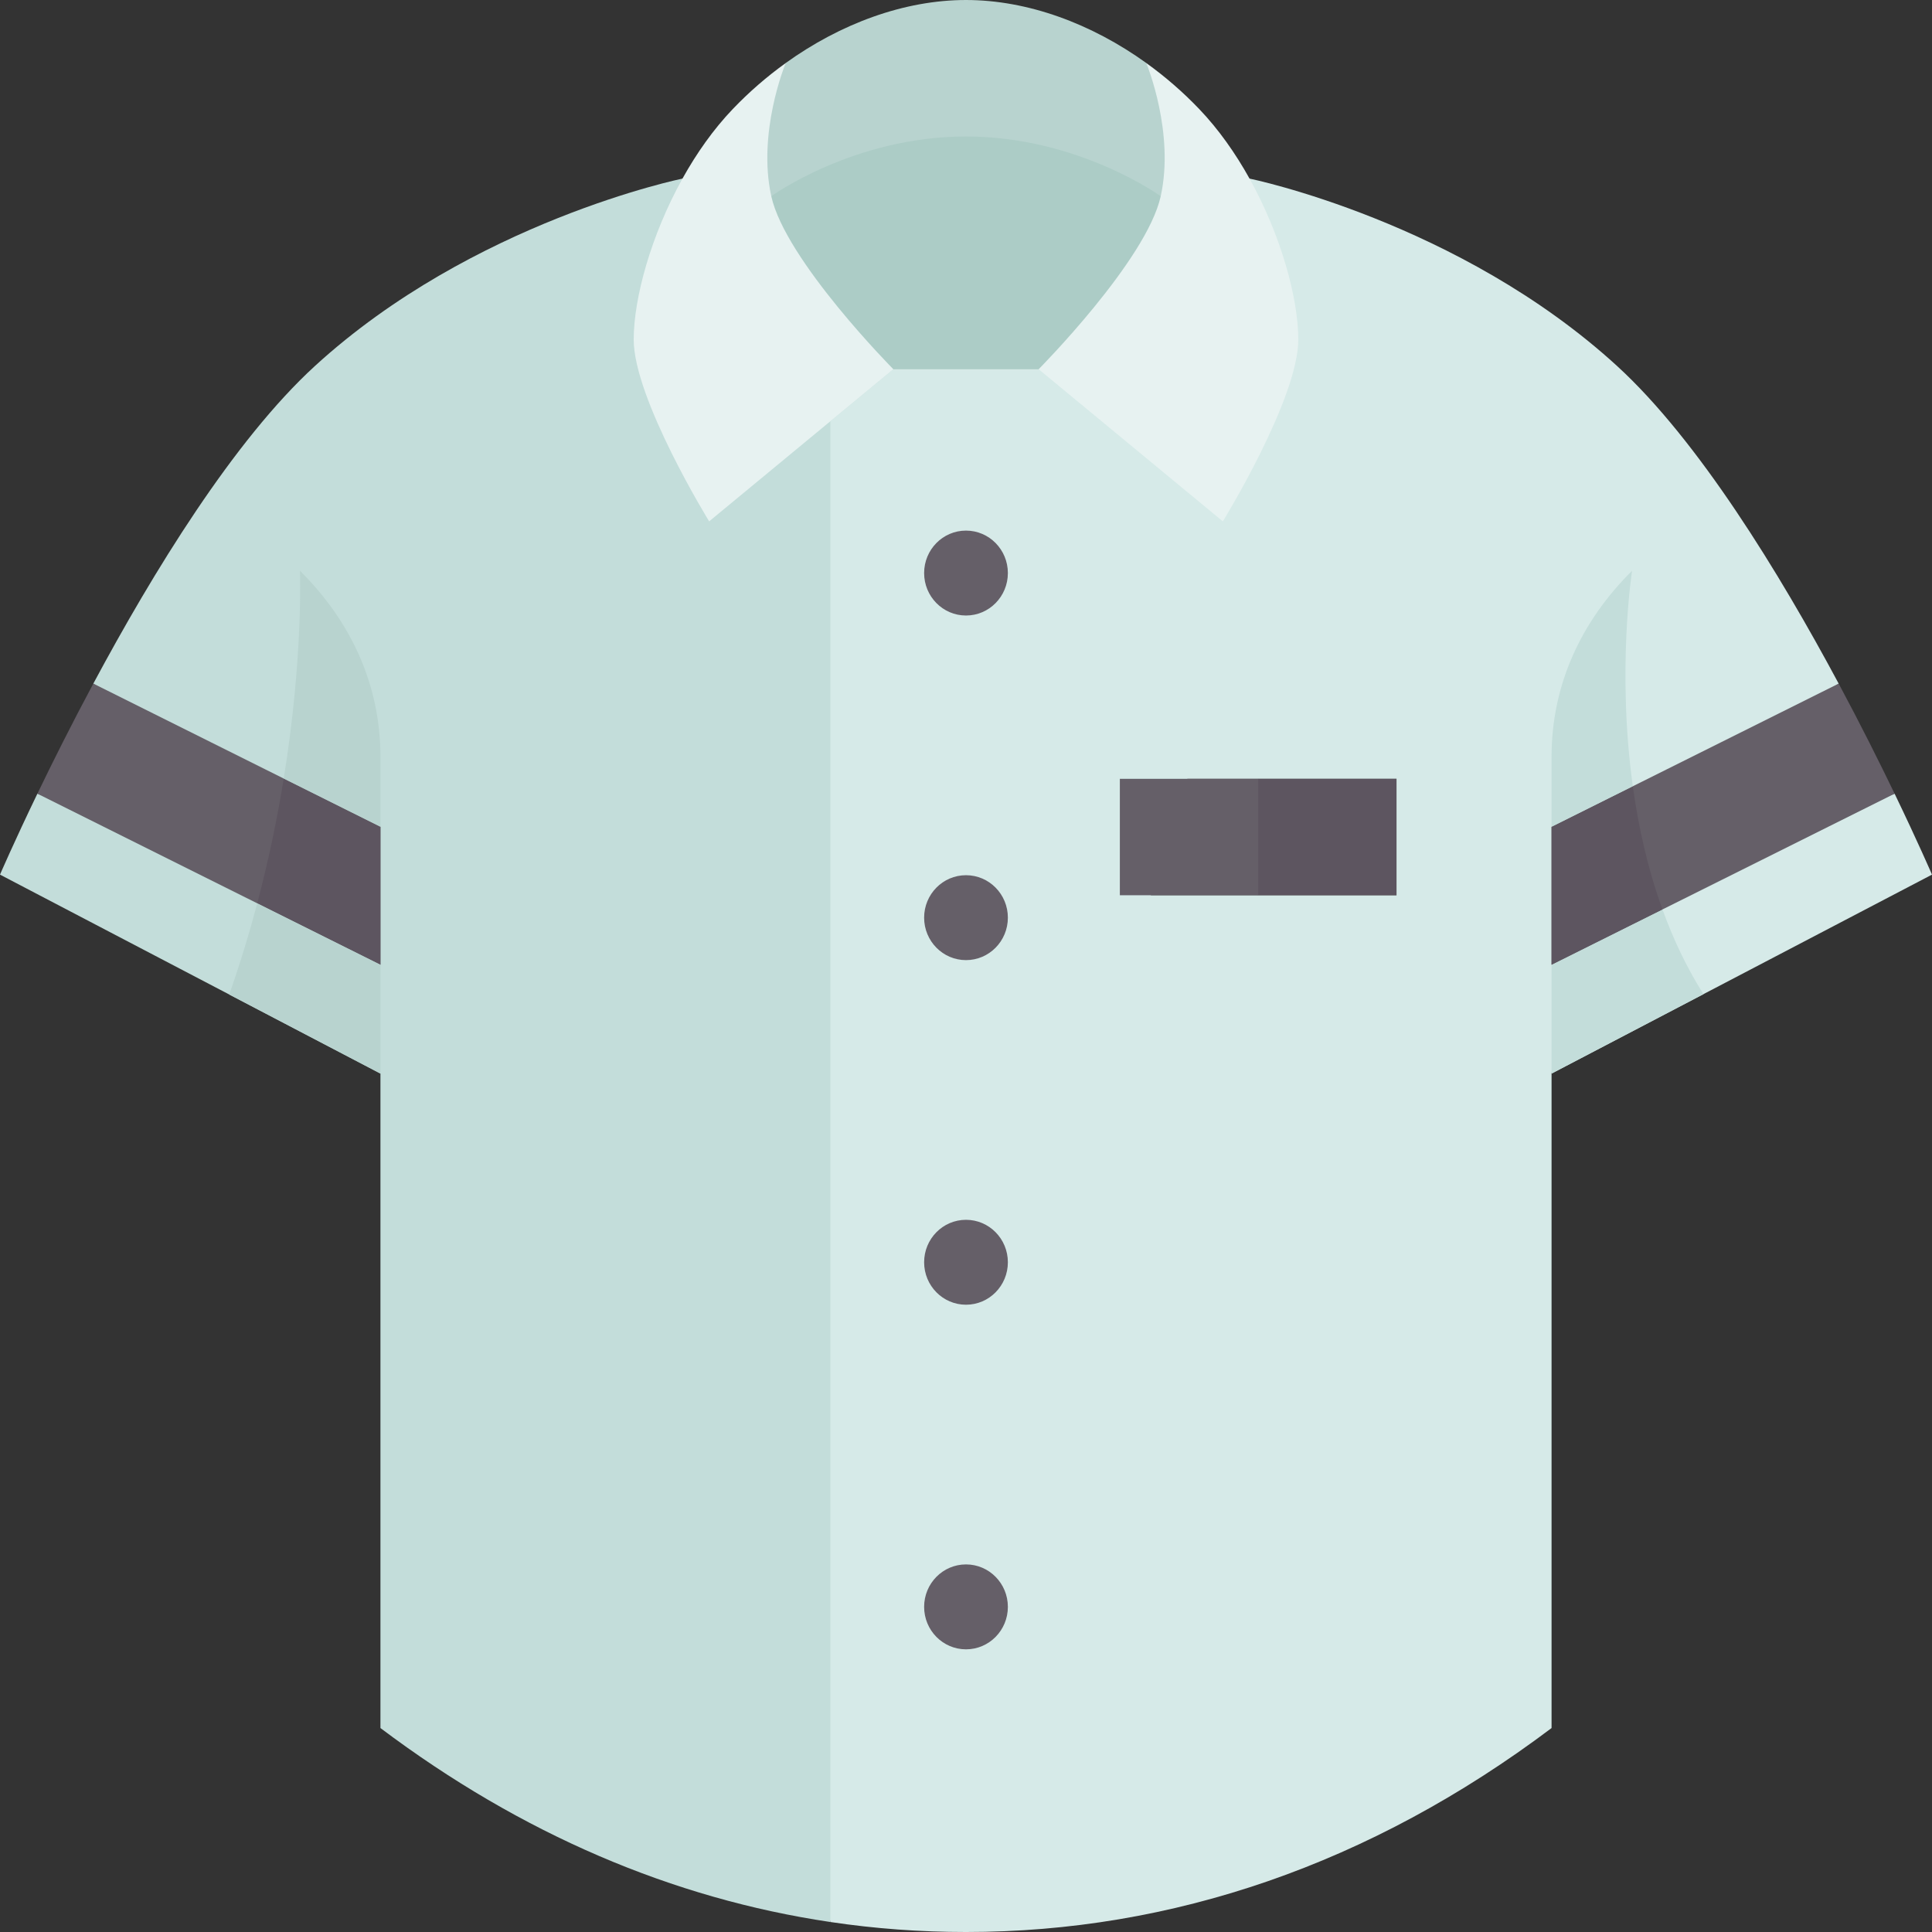
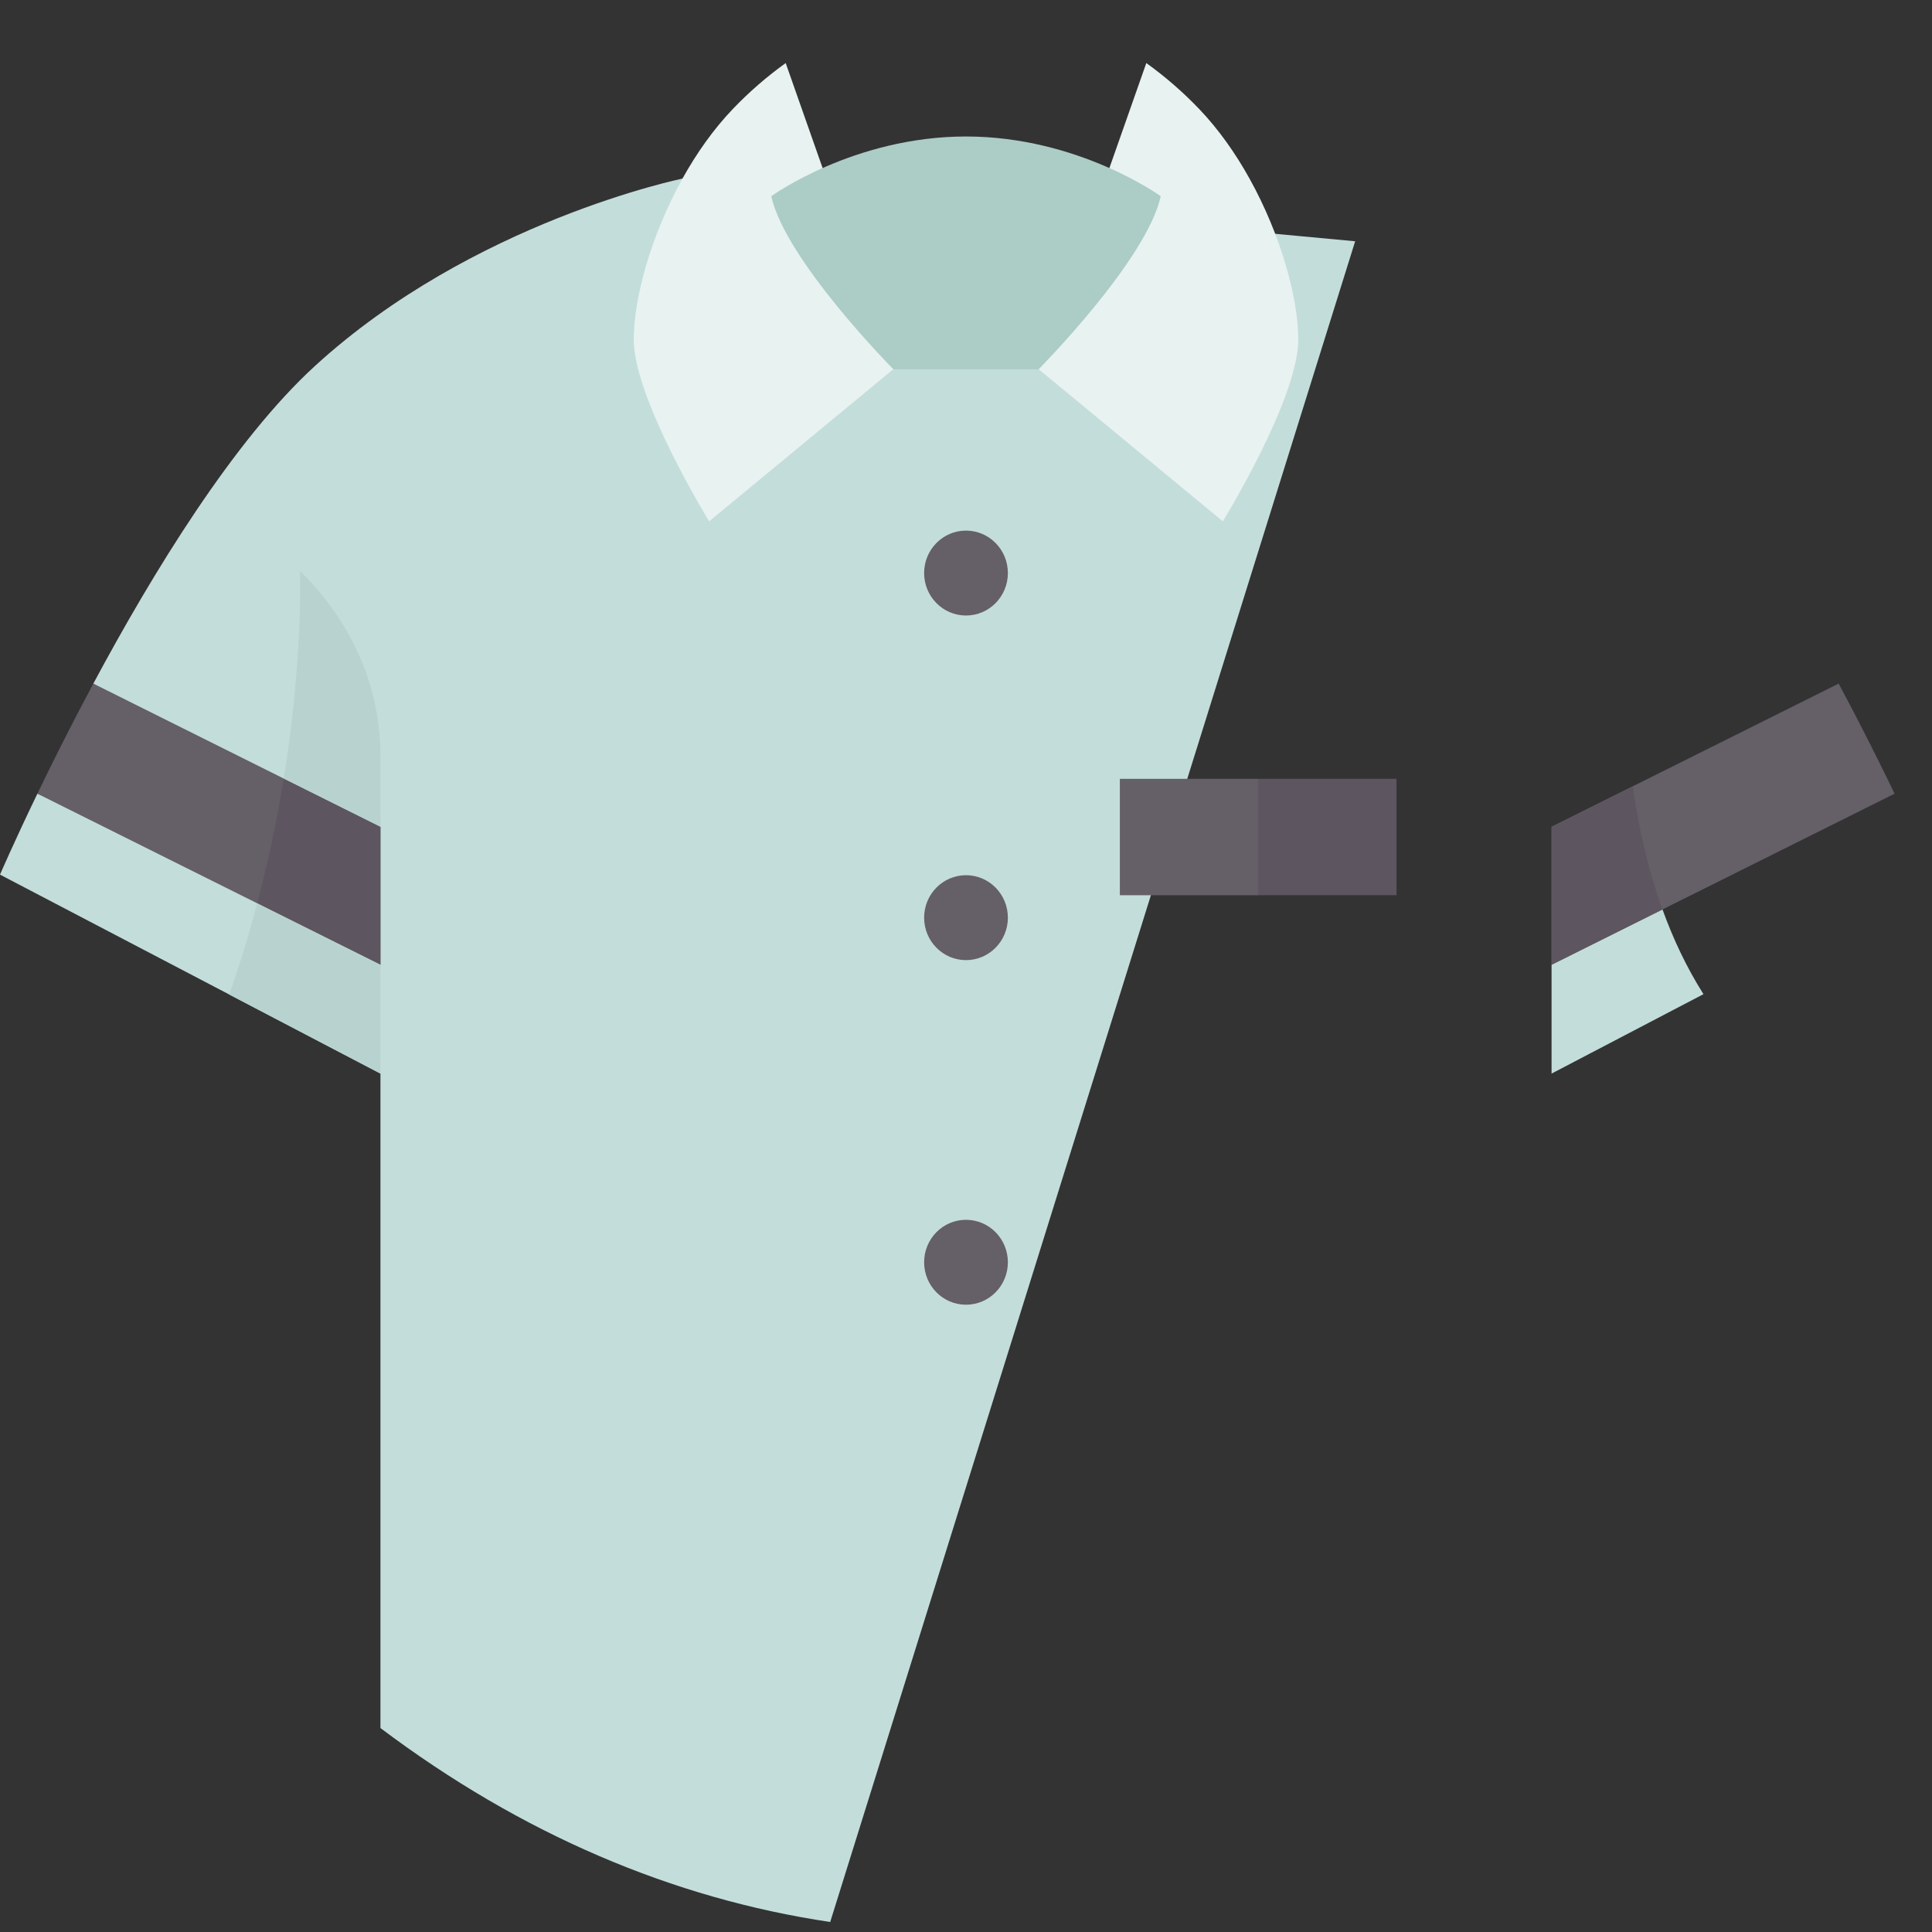
<svg xmlns="http://www.w3.org/2000/svg" enable-background="new 0 0 496 496" viewBox="0 0 496 496" id="blouses">
  <rect x="0" y="0" width="496" height="496" fill="#333333" stroke="none" />
  <g>
-     <path fill="#d6eae8" d="M496,224.54l-97.67,51.08l-9.546-35.93l97.616-35.93C492.45,216.31,496,224.54,496,224.54z" />
    <path fill="#c3ddda" d="M175.21,45.85c0,0-53.78,10.98-94.36,48.11C60,113.04,39.23,147,23.96,175.5l51.883,39.39   l5.161,14.94L9.6,203.76C3.55,216.31,0,224.54,0,224.54l97.67,51.08v168.02c36.2,27.24,75.1,43.79,115.48,49.79l0.02-0.11   L347.909,61.94L175.21,45.85z" />
-     <path fill="#d6eae8" d="M415.15,93.96c-40.58-37.13-94.36-48.11-94.36-48.11l-91.44,48.94l-16.18,13.36v385.17l-0.02,0.11   c11.5,1.72,23.13,2.57,34.85,2.57c52.84,0,103.82-17.36,150.33-52.36V275.62v-27.94l10.198-24.469L472.04,175.5   C456.77,147,436,113.04,415.15,93.96z M358.52,229.83h-35.51H287.5v-29.88h35.51h35.51V229.83z" />
    <path fill="#e7f2f1" d="M320.79 45.85c-3.6-6.48-7.93-12.64-12.92-17.86-4.17-4.36-8.73-8.32-13.58-11.8l-27.64 78.6 47.29 39.06c0 0 19.37-31.45 19.37-46.68C333.31 76.62 328.9 60.45 320.79 45.85zM201.71 16.19c-4.85 3.48-9.41 7.44-13.58 11.8-4.99 5.22-9.32 11.38-12.92 17.86-8.11 14.6-12.52 30.77-12.52 41.32 0 15.23 19.37 46.68 19.37 46.68l31.11-25.7 16.18-13.36L201.71 16.19z" />
-     <path fill="#b8d3cf" d="M294.29,16.19c0-0.01,0-0.01,0-0.01C280.25,6.08,263.85,0,248,0c-15.85,0-32.25,6.08-46.29,16.18   c0,0,0,0,0,0.01c-0.23,0.54-7.29,17.94-3.7,34.19h99.98C301.58,34.13,294.52,16.73,294.29,16.19z" />
    <path fill="#acccc6" d="M248,35.04c28.87,0,49.99,15.34,49.99,15.34c-3.66,16.51-31.34,44.41-31.34,44.41h-37.3   c0,0-27.68-27.9-31.34-44.41C198.01,50.38,219.13,35.04,248,35.04z" />
    <path fill="#5d5560" d="M358.52,199.95v29.88l-35.51,0c-13.516-9.96-13.516-19.92,0-29.88L358.52,199.95z" />
    <rect width="35.51" height="29.88" x="287.5" y="199.95" fill="#655f68" />
-     <ellipse cx="248" cy="412.53" fill="#655f68" rx="10.75" ry="10.9" />
    <ellipse cx="248" cy="324.06" fill="#655f68" rx="10.75" ry="10.9" />
    <ellipse cx="248" cy="235.59" fill="#655f68" rx="10.75" ry="10.9" />
    <ellipse cx="248" cy="147.12" fill="#655f68" rx="10.75" ry="10.9" />
    <path fill="#655f68" d="M486.4 203.76l-88.07 43.92v-35.42l73.71-36.76C477.67 186 482.54 195.76 486.4 203.76zM97.67 212.26v35.42L9.6 203.76c3.86-8 8.73-17.76 14.36-28.26L97.67 212.26z" />
    <path fill="#5d5560" d="M97.67,212.26v35.42l-31.63-15.77c3-11.35,5.2-22.15,6.8-32.03L97.67,212.26z" />
    <path fill="#b8d3cf" d="M97.67 194.27v17.99l-24.83-12.38c5.07-31.37 4.16-53.35 4.16-53.35C89.99 159.4 97.67 175.7 97.67 194.27zM97.67 247.68v27.94l-38.82-20.3c2.8-7.97 5.18-15.81 7.19-23.41L97.67 247.68z" />
    <path fill="#c3ddda" d="M437.33,255.23l-39,20.39v-27.94l28.48-14.2C429.52,240.99,432.97,248.34,437.33,255.23z" />
    <path fill="#5d5560" d="M426.81,233.48l-28.48,14.2v-35.42l20.86-10.4C420.61,212.14,422.98,222.96,426.81,233.48z" />
-     <path fill="#c3ddda" d="M419.19,201.86l-20.86,10.4v-17.99c0-18.57,7.68-34.87,20.67-47.74   C419,146.53,415.05,171.91,419.19,201.86z" />
  </g>
</svg>